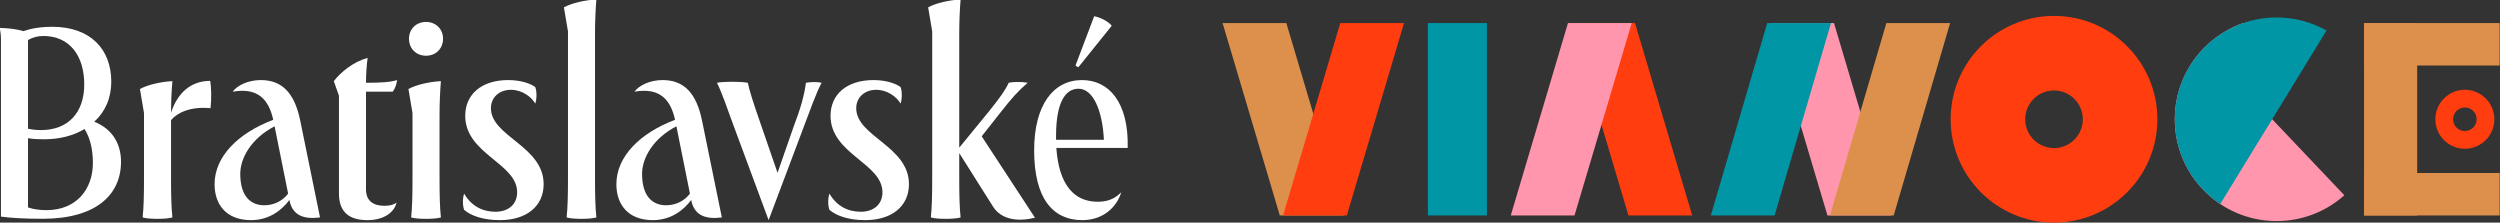
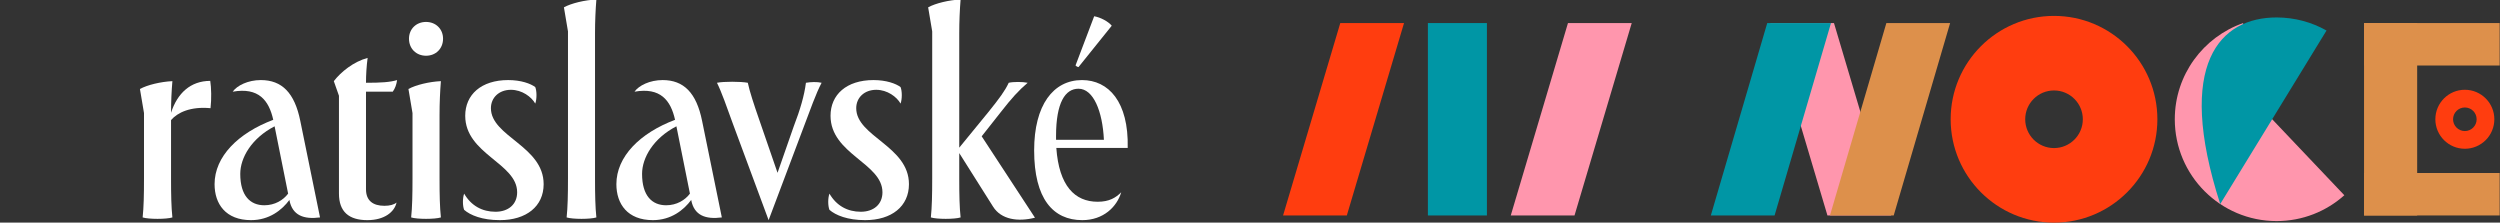
<svg xmlns="http://www.w3.org/2000/svg" width="100%" height="100%" viewBox="0 0 775 69" version="1.1" xml:space="preserve" style="fill-rule:evenodd;clip-rule:evenodd;stroke-linejoin:round;stroke-miterlimit:2;">
  <rect x="0" y="0" width="775" height="69" fill="#333333" stroke="none" />
  <g transform="matrix(1,0,0,1,-232.01,-157.08)">
    <g transform="matrix(0.685,0,0,0.685,568.696,-10.197)">
      <g transform="matrix(0.452,0,0,0.452,61.774,137.578)">
        <path d="M548.313,258.981L612.147,258.981L669.428,451.618L605.595,451.618L548.313,258.981Z" style="fill:rgb(255,150,173);" />
      </g>
      <g transform="matrix(0.452,0,0,0.452,61.774,137.578)">
        <g>
          <g>
            <g>
              <path d="M1020.93,323.712L1123.13,431.376C1105.1,447.456 1081.34,457.235 1055.31,457.235C999.048,457.235 953.372,411.559 953.372,355.299C953.372,310.759 982.001,272.852 1021.84,258.994L1020.93,323.712Z" style="fill:rgb(255,150,173);" />
-               <path d="M998.863,440.17C971.448,421.887 953.376,390.687 953.376,355.299C953.376,299.04 999.052,253.364 1055.31,253.364C1073.47,253.364 1090.52,258.121 1105.29,266.452L998.863,440.17Z" style="fill:rgb(0,150,165);" />
+               <path d="M998.863,440.17C953.376,299.04 999.052,253.364 1055.31,253.364C1073.47,253.364 1090.52,258.121 1105.29,266.452L998.863,440.17Z" style="fill:rgb(0,150,165);" />
            </g>
            <path d="M832.454,251.809C889.571,251.809 935.944,298.182 935.944,355.299C935.944,412.417 889.571,458.79 832.454,458.79C775.336,458.79 728.964,412.417 728.964,355.299C728.964,298.182 775.336,251.809 832.454,251.809ZM832.454,326.457C848.372,326.457 861.296,339.381 861.296,355.299C861.296,371.218 848.372,384.142 832.454,384.142C816.535,384.142 803.611,371.218 803.611,355.299C803.611,339.381 816.535,326.457 832.454,326.457Z" style="fill:rgb(255,61,15);" />
          </g>
        </g>
      </g>
      <g transform="matrix(0.452,0,0,0.452,61.774,137.578)">
        <g>
          <rect x="1142.86" y="258.981" width="53.193" height="192.638" style="fill:rgb(221,144,75);" />
          <rect x="1142.86" y="258.981" width="135.782" height="42.511" style="fill:rgb(221,144,75);" />
          <rect x="1142.86" y="409.107" width="135.782" height="42.511" style="fill:rgb(221,144,75);" />
        </g>
        <path d="M1243.79,325.767C1260.09,325.767 1273.32,339 1273.32,355.299C1273.32,371.599 1260.09,384.832 1243.79,384.832C1227.49,384.832 1214.26,371.599 1214.26,355.299C1214.26,339 1227.49,325.767 1243.79,325.767ZM1243.79,343.495C1250.31,343.495 1255.6,348.784 1255.6,355.299C1255.6,361.815 1250.31,367.104 1243.79,367.104C1237.28,367.104 1231.99,361.815 1231.99,355.299C1231.99,348.784 1237.28,343.495 1243.79,343.495Z" style="fill:rgb(255,61,15);" />
      </g>
      <g transform="matrix(0.452,0,0,0.452,61.774,137.578)">
        <rect x="205.555" y="258.981" width="59.093" height="192.638" style="fill:rgb(0,150,165);" />
      </g>
      <g transform="matrix(0.452,0,0,0.452,61.774,137.578)">
        <path d="M609.152,258.981L545.319,258.981L488.843,451.618L552.677,451.618L609.152,258.981Z" style="fill:rgb(0,150,165);" />
      </g>
      <g transform="matrix(0.452,0,0,0.452,61.774,137.578)">
        <path d="M728.428,258.981L664.594,258.981L608.119,451.618L671.952,451.618L728.428,258.981Z" style="fill:rgb(221,144,75);" />
      </g>
      <g transform="matrix(0.452,0,0,0.452,61.774,137.578)">
-         <path d="M349.088,258.981L412.921,258.981L470.203,451.618L406.369,451.618L349.088,258.981Z" style="fill:rgb(255,61,15);" />
        <path d="M409.645,258.981L345.812,258.981L288.531,451.618L352.364,451.618L409.645,258.981Z" style="fill:rgb(255,150,173);" />
      </g>
      <g transform="matrix(0.452,0,0,0.452,61.774,137.578)">
-         <path d="M0,258.981L63.833,258.981L121.115,451.618L57.281,451.618L-0,258.981Z" style="fill:rgb(221,144,75);" />
        <path d="M181.672,258.981L117.839,258.981L60.557,451.618L124.391,451.618L181.672,258.981Z" style="fill:rgb(255,61,15);" />
      </g>
    </g>
    <g transform="matrix(1.291,0,0,1.291,-99.198,-273.421)">
-       <path d="M256.782,343.015L256.782,385.479C259.119,385.803 262.625,385.998 266.781,385.998C279.637,385.998 285.61,380.219 285.61,372.298C285.61,368.208 283.727,364.507 279.182,362.689C281.779,360.351 283.273,357.04 283.273,353.079C283.273,345.288 278.273,339.899 269.118,339.899C266.326,339.899 264.054,340.288 262.171,340.937C260.483,340.418 258.405,340.223 256.457,340.158C256.652,340.937 256.782,341.782 256.782,343.015ZM263.275,383.271L263.275,366.649C264.443,366.844 265.677,366.909 267.04,366.909C270.806,366.909 274.183,366.065 276.845,364.442C278.078,366.39 278.858,369.052 278.858,372.558C278.858,379.116 274.702,383.92 267.755,383.92C266.067,383.92 264.638,383.726 263.275,383.271ZM263.275,364.377L263.275,343.08C264.378,342.431 265.612,342.106 266.976,342.106C273.274,342.106 276.78,346.846 276.78,353.728C276.78,360.611 272.819,364.701 266.391,364.701C265.222,364.701 264.249,364.572 263.275,364.377Z" style="fill:white;fill-rule:nonzero;" />
-     </g>
+       </g>
    <g transform="matrix(1.291,0,0,1.291,-99.198,-273.421)">
      <path d="M291.129,360.611L291.129,376.324C291.129,380.284 291.064,383.206 290.804,385.673C292.233,386.128 296.518,386.128 297.947,385.673C297.687,383.206 297.622,380.284 297.622,376.324L297.622,362.299C299.18,360.481 302.297,358.988 307.102,359.442C307.361,357.235 307.296,354.508 307.037,352.884C302.297,352.884 299.115,355.871 297.622,360.546C297.622,357.884 297.752,355.222 297.947,352.949C295.155,353.079 291.908,353.858 290.155,354.832L291.129,360.611Z" style="fill:white;fill-rule:nonzero;" />
    </g>
    <g transform="matrix(1.291,0,0,1.291,-99.198,-273.421)">
      <path d="M333.398,385.673L328.658,362.494C327.294,355.741 324.243,352.69 319.178,352.69C316.127,352.69 313.465,353.988 312.426,355.482C318.659,354.378 321.126,357.559 322.165,362.234C313.724,365.416 308.075,371.064 308.075,377.687C308.075,382.427 310.738,386.323 316.841,386.323C321.191,386.323 324.243,383.92 326.061,381.453L326.061,381.583C326.775,385.154 329.437,386.193 333.398,385.673ZM314.244,375.22C314.244,371.324 316.971,366.649 322.49,363.792L325.736,379.96C324.567,381.518 322.555,382.752 320.022,382.752C316.646,382.752 314.244,380.479 314.244,375.22Z" style="fill:white;fill-rule:nonzero;" />
    </g>
    <g transform="matrix(1.291,0,0,1.291,-99.198,-273.421)">
      <path d="M344.76,386.323C348.851,386.323 351.253,384.375 351.773,382.102C351.123,382.622 350.149,382.881 348.851,382.881C346.124,382.881 344.436,381.648 344.436,378.921L344.436,355.482L350.864,355.482C351.448,354.702 351.773,353.664 351.902,352.69C350.214,353.209 348.007,353.339 344.436,353.339C344.436,351.391 344.565,349.378 344.825,347.365C341.449,348.274 338.397,350.742 336.709,352.949L337.943,356.455L337.943,379.96C337.943,384.31 340.345,386.323 344.76,386.323Z" style="fill:white;fill-rule:nonzero;" />
    </g>
    <g transform="matrix(1.291,0,0,1.291,-99.198,-273.421)">
      <path d="M355.603,360.611L355.603,376.324C355.603,380.284 355.538,383.206 355.279,385.673C356.707,386.128 360.992,386.128 362.421,385.673C362.161,383.206 362.096,380.284 362.096,376.324L362.096,361C362.096,358.209 362.226,355.352 362.421,352.949C359.629,353.079 356.382,353.858 354.629,354.832L355.603,360.611ZM354.759,342.755C354.759,345.158 356.512,346.846 358.85,346.846C361.187,346.846 362.94,345.158 362.94,342.755C362.94,340.418 361.187,338.73 358.85,338.73C356.512,338.73 354.759,340.418 354.759,342.755Z" style="fill:white;fill-rule:nonzero;" />
    </g>
    <g transform="matrix(1.291,0,0,1.291,-99.198,-273.421)">
      <path d="M376.575,386.323C382.938,386.323 387.094,383.011 387.094,377.687C387.094,368.532 374.433,366.26 374.433,359.442C374.433,356.91 376.381,355.027 379.237,355.027C381.899,355.027 384.172,356.715 385.081,358.338C385.471,357.235 385.471,355.352 385.081,354.378C383.977,353.534 381.64,352.69 378.588,352.69C372.095,352.69 368.264,356.196 368.264,361.26C368.264,370.48 380.731,372.623 380.731,379.635C380.731,382.557 378.588,384.31 375.536,384.31C372.355,384.31 369.693,382.881 368.005,379.96C367.615,380.999 367.615,382.881 368.005,383.855C369.498,385.154 372.355,386.323 376.575,386.323Z" style="fill:white;fill-rule:nonzero;" />
    </g>
    <g transform="matrix(1.291,0,0,1.291,-99.198,-273.421)">
      <path d="M392.937,341.002L392.937,376.324C392.937,380.284 392.872,383.206 392.613,385.673C394.041,386.128 398.326,386.128 399.755,385.673C399.495,383.206 399.43,380.284 399.43,376.324L399.43,341.392C399.43,338.6 399.56,335.743 399.755,333.341C396.963,333.471 393.717,334.25 391.963,335.224L392.937,341.002Z" style="fill:white;fill-rule:nonzero;" />
    </g>
    <g transform="matrix(1.291,0,0,1.291,-99.198,-273.421)">
      <path d="M429.882,385.673L425.142,362.494C423.779,355.741 420.727,352.69 415.662,352.69C412.611,352.69 409.949,353.988 408.91,355.482C415.143,354.378 417.61,357.559 418.649,362.234C410.208,365.416 404.56,371.064 404.56,377.687C404.56,382.427 407.222,386.323 413.325,386.323C417.675,386.323 420.727,383.92 422.545,381.453L422.545,381.583C423.259,385.154 425.921,386.193 429.882,385.673ZM410.728,375.22C410.728,371.324 413.455,366.649 418.974,363.792L422.22,379.96C421.052,381.518 419.039,382.752 416.506,382.752C413.13,382.752 410.728,380.479 410.728,375.22Z" style="fill:white;fill-rule:nonzero;" />
    </g>
    <g transform="matrix(1.291,0,0,1.291,-99.198,-273.421)">
      <path d="M432.544,363.208L441.114,386.323L449.555,363.922C450.984,360.156 452.542,355.741 453.841,353.339C452.737,353.079 451.243,353.144 450.075,353.339C449.685,356.391 448.711,359.767 447.153,363.792L443.257,374.96L438.777,361.974C437.608,358.598 436.569,355.482 436.115,353.339C434.427,353.014 430.271,353.014 428.713,353.339C429.817,355.546 431.115,359.247 432.544,363.208Z" style="fill:white;fill-rule:nonzero;" />
    </g>
    <g transform="matrix(1.291,0,0,1.291,-99.198,-273.421)">
      <path d="M464.294,386.323C470.657,386.323 474.813,383.011 474.813,377.687C474.813,368.532 462.151,366.26 462.151,359.442C462.151,356.91 464.099,355.027 466.956,355.027C469.618,355.027 471.891,356.715 472.8,358.338C473.189,357.235 473.189,355.352 472.8,354.378C471.696,353.534 469.359,352.69 466.307,352.69C459.814,352.69 455.983,356.196 455.983,361.26C455.983,370.48 468.45,372.623 468.45,379.635C468.45,382.557 466.307,384.31 463.255,384.31C460.074,384.31 457.412,382.881 455.723,379.96C455.334,380.999 455.334,382.881 455.723,383.855C457.217,385.154 460.074,386.323 464.294,386.323Z" style="fill:white;fill-rule:nonzero;" />
    </g>
    <g transform="matrix(1.291,0,0,1.291,-99.198,-273.421)">
      <path d="M480.396,341.002L480.396,376.324C480.396,380.284 480.331,383.206 480.072,385.673C481.5,386.128 485.785,386.128 487.214,385.673C486.954,383.206 486.889,380.284 486.889,376.324L486.889,370.22L495.005,383.076C496.953,386.193 500.979,386.777 505.069,385.738L492.278,366.195L496.888,360.351C499.421,357.105 501.109,355.222 503.316,353.339C502.083,353.079 499.875,353.079 498.771,353.339C497.862,355.287 496.564,357.04 493.902,360.351L486.889,368.922L486.889,341.392C486.889,338.6 487.019,335.743 487.214,333.341C484.422,333.471 481.176,334.25 479.422,335.224L480.396,341.002Z" style="fill:white;fill-rule:nonzero;" />
    </g>
    <g transform="matrix(1.291,0,0,1.291,-99.198,-273.421)">
      <path d="M516.432,386.323C521.496,386.323 524.743,383.141 525.782,379.635C524.483,380.934 522.925,381.908 520.133,381.908C514.614,381.908 510.848,378.077 510.199,368.987L527.34,368.987C527.6,357.884 522.73,352.69 516.367,352.69C509.484,352.69 504.875,358.663 504.875,369.571C504.875,381.193 509.42,386.323 516.432,386.323ZM510.134,366.13C510.134,358.079 512.341,354.767 515.523,354.767C519.094,354.767 521.302,360.156 521.626,367.039L510.134,367.039L510.134,366.13ZM514.809,349.183C515.003,349.378 515.198,349.508 515.523,349.573L523.509,339.639C522.665,338.6 520.782,337.626 519.289,337.366L514.809,349.183Z" style="fill:white;fill-rule:nonzero;" />
    </g>
  </g>
</svg>